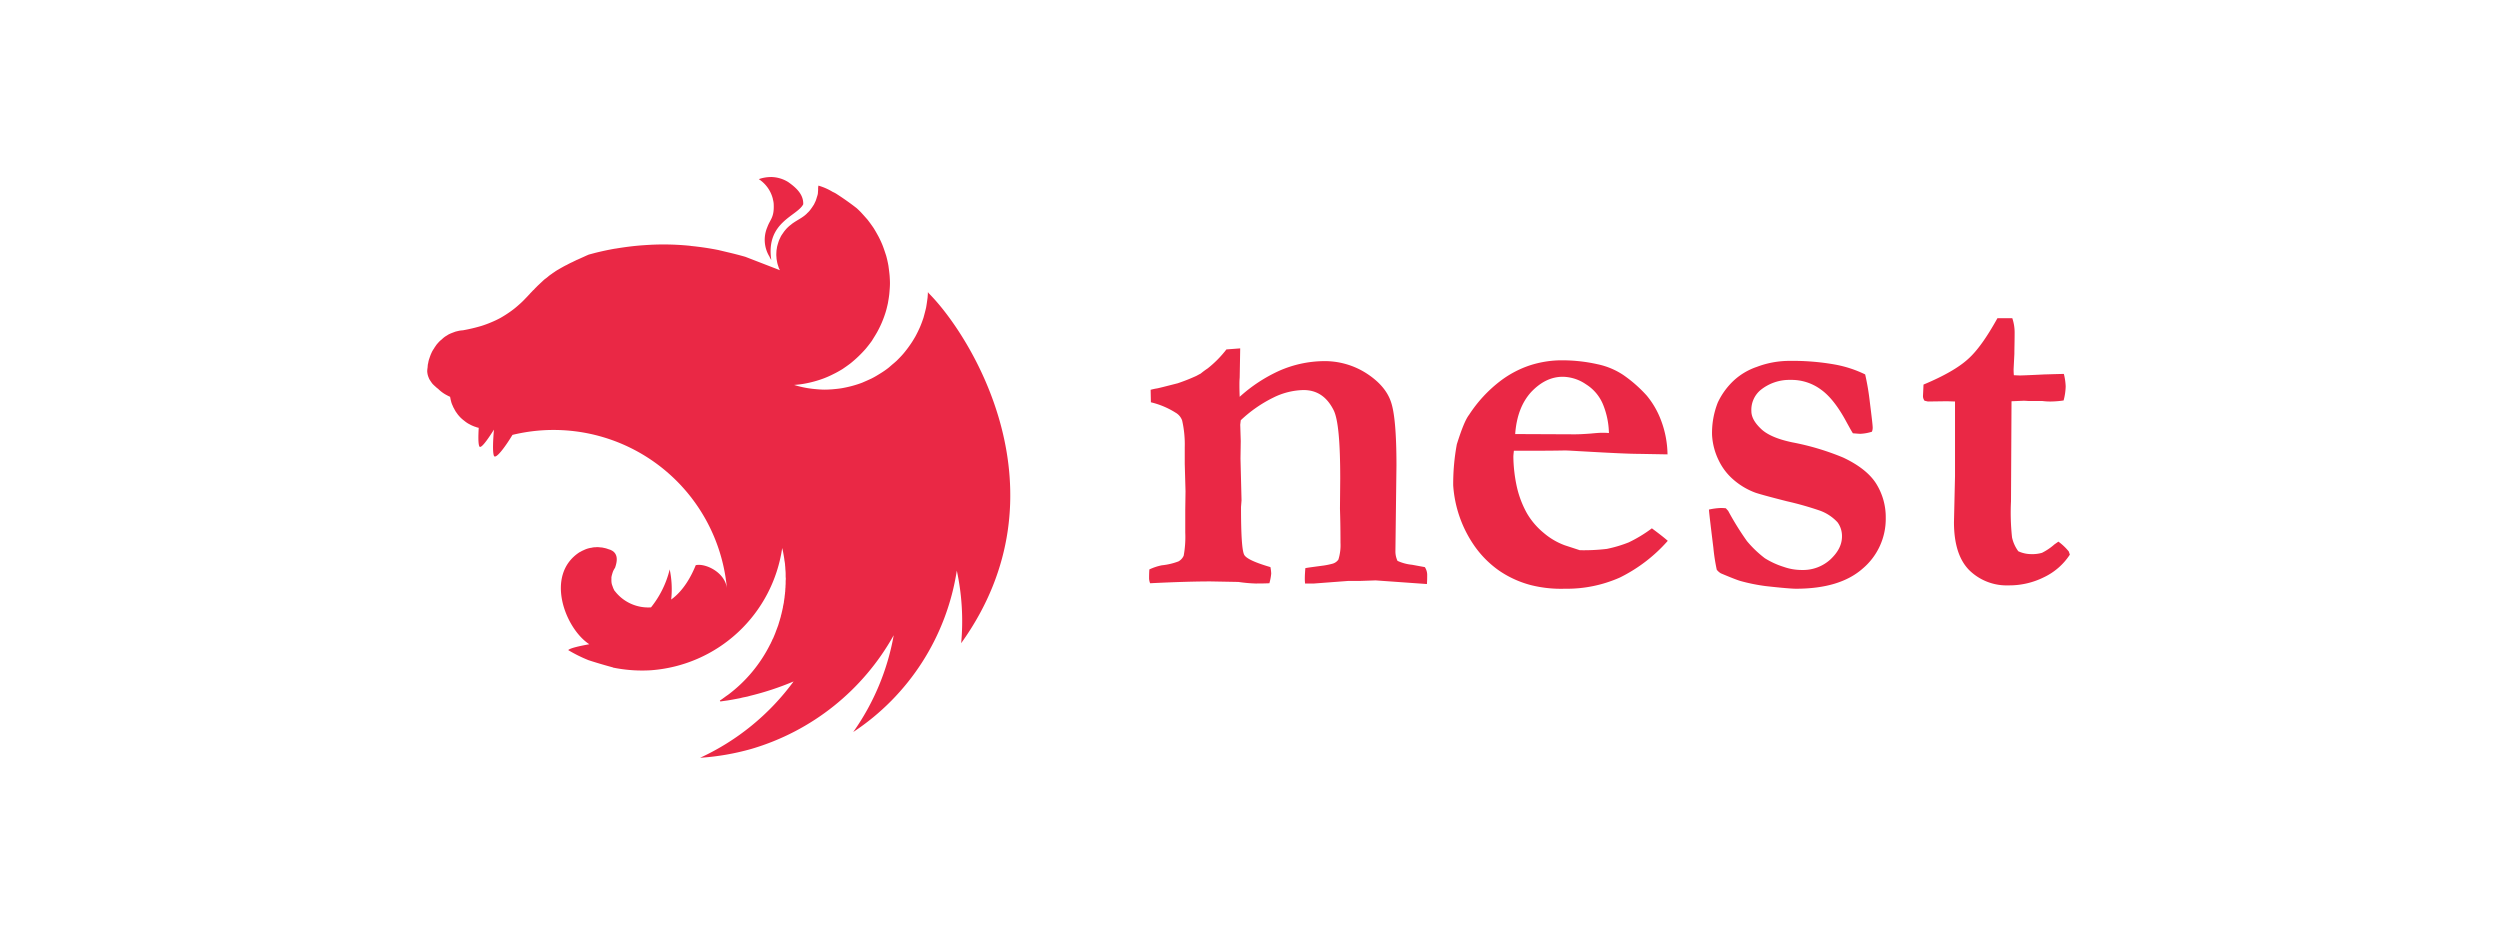
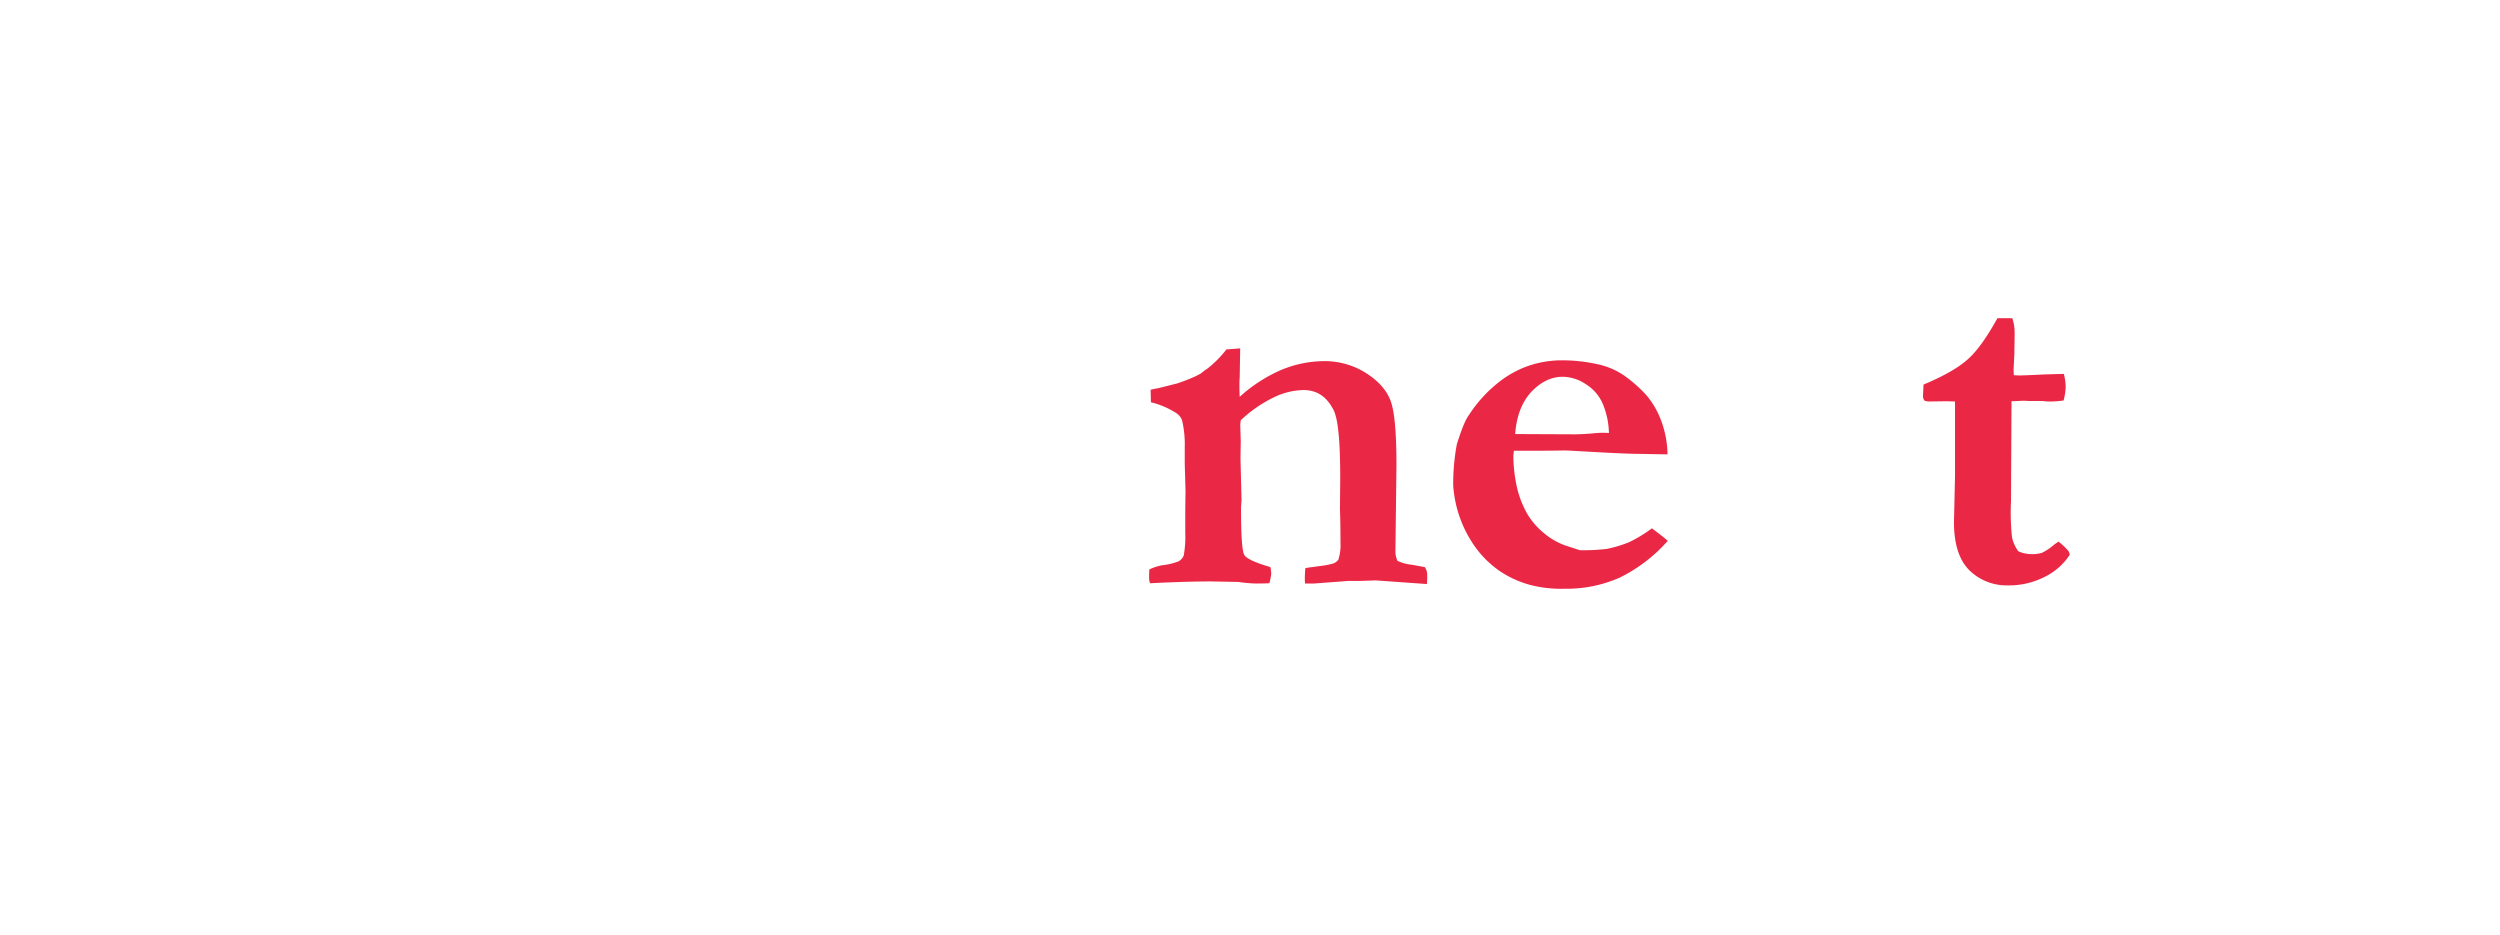
<svg xmlns="http://www.w3.org/2000/svg" width="650" height="243" viewBox="0 0 650 243">
  <g id="Group_137453" data-name="Group 137453" transform="translate(-5556 -16122)">
    <rect id="Rectangle_40260" data-name="Rectangle 40260" width="650" height="243" transform="translate(5556 16122)" fill="#fff" opacity="0" />
    <g id="_-zvkLr6-nest" data-name="-zvkLr6-nest" transform="translate(5638.793 16100.178)">
-       <path id="Path_118865" data-name="Path 118865" d="M117.549,67.851a9.608,9.608,0,0,0-3.054.548,8.622,8.622,0,0,1,3.641,5.089c.039.274.117.47.157.744a4.306,4.306,0,0,1,.078.7c.157,3.445-.9,3.876-1.644,5.911a8.365,8.365,0,0,0,.548,7.712,4.678,4.678,0,0,0,.47.861c-1.488-9.9,6.773-11.392,8.3-14.485.117-2.7-2.114-4.5-3.876-5.755a8.649,8.649,0,0,0-4.619-1.331ZM130,70.082a4.529,4.529,0,0,0-.078,1.135c-.039.313-.039.7-.078,1.018a8.5,8.5,0,0,1-.274.94,8.793,8.793,0,0,1-.313.94c-.157.313-.274.587-.431.9-.117.157-.2.313-.313.47l-.235.352c-.2.274-.392.548-.587.783a5.988,5.988,0,0,1-.7.7v.039c-.235.2-.47.431-.744.626-.822.626-1.762,1.1-2.623,1.683a5.834,5.834,0,0,0-.783.587,5.724,5.724,0,0,0-.744.626,6.331,6.331,0,0,0-.7.744,5.834,5.834,0,0,0-.587.783c-.2.274-.391.548-.548.822-.157.313-.274.587-.431.9a8.2,8.2,0,0,0-.313.9c-.117.352-.2.666-.274.979-.039.157-.039.352-.078.509s-.039.313-.078.47c0,.313-.039.666-.039.979a4.249,4.249,0,0,0,.039.7,4.445,4.445,0,0,0,.117.979,8.03,8.03,0,0,0,.2.94c.117.313.2.626.313.94.078.2.2.391.274.548l-9-3.484c-1.527-.431-3.014-.822-4.541-1.174l-2.466-.587c-2.349-.47-4.737-.822-7.125-1.057-.078,0-.117-.039-.2-.039a70,70,0,0,0-7.008-.352c-1.723,0-3.445.078-5.128.2-2.388.157-4.776.47-7.164.861-.587.078-1.174.2-1.762.313-1.214.235-2.388.509-3.523.783l-1.762.47c-.587.235-1.135.509-1.683.744l-1.292.587c-.078.039-.157.039-.2.078-.392.2-.744.352-1.1.548a1.907,1.907,0,0,0-.274.117c-.431.2-.861.431-1.214.626-.274.117-.548.274-.783.391a3.528,3.528,0,0,1-.352.2c-.352.2-.7.391-1.018.587a9.849,9.849,0,0,0-.94.587c-.274.2-.548.352-.783.548-.039.039-.078.039-.117.078a9.04,9.04,0,0,0-.744.548l-.078.078-.587.47c-.078.039-.157.117-.235.157-.2.157-.391.352-.587.509-.039.078-.117.117-.157.157-.235.235-.47.431-.7.666-.039,0-.039.039-.078.078-.235.2-.47.431-.7.666-.039.039-.039.078-.078.078-.2.2-.391.391-.587.626-.078.078-.2.157-.274.235-.2.235-.431.47-.666.7-.039.078-.117.117-.157.2-.313.313-.587.626-.9.94l-.117.117a23.109,23.109,0,0,1-2,1.918,22.254,22.254,0,0,1-2.192,1.723c-.783.548-1.527,1.018-2.349,1.488a23.854,23.854,0,0,1-2.466,1.174c-.822.352-1.683.666-2.545.94A43.808,43.808,0,0,1,37.57,107.7a8.33,8.33,0,0,0-.979.117c-.352.078-.666.157-.979.235l-.94.352a10.011,10.011,0,0,0-.94.431c-.274.2-.587.352-.861.548a6.39,6.39,0,0,0-.783.666,6.7,6.7,0,0,0-.783.7c-.235.274-.47.509-.666.783-.2.313-.431.587-.587.9a6.9,6.9,0,0,0-.548.9c-.157.352-.313.666-.431,1.018-.117.313-.235.666-.352,1.018a8.016,8.016,0,0,0-.2.94c0,.039-.039.078-.039.117-.078.352-.078.822-.117,1.057a5.3,5.3,0,0,0-.078.783,2.228,2.228,0,0,0,.039.509,4.152,4.152,0,0,0,.157.744,5.231,5.231,0,0,0,.274.7v.039a6.809,6.809,0,0,0,.431.7,7.951,7.951,0,0,0,.509.7c.2.2.431.431.666.626a5.725,5.725,0,0,0,.744.626,9.11,9.11,0,0,0,2.388,1.723c.2.117.391.2.626.313.039,0,.078.039.117.039a.353.353,0,0,0,.039.2,8.031,8.031,0,0,0,.2.94,5.277,5.277,0,0,0,.313.94c.117.235.2.47.313.7a.855.855,0,0,0,.117.2c.157.313.313.587.47.861l.587.822c.2.235.431.509.666.744s.47.431.744.666a.137.137,0,0,0,.078.039,8.588,8.588,0,0,0,.7.548,6.23,6.23,0,0,0,.861.509,6.362,6.362,0,0,0,.9.431,4.6,4.6,0,0,0,.783.274c.039.039.078.039.157.078.157.039.352.078.509.117-.117,2.114-.157,4.111.157,4.815.352.783,2.075-1.605,3.8-4.345-.235,2.7-.391,5.872,0,6.812.431.979,2.78-2.075,4.815-5.442A45.244,45.244,0,0,1,106.2,174.764c-.509-4.228-5.716-6.577-8.1-5.99-1.174,2.9-3.171,6.616-6.381,8.926a25.1,25.1,0,0,0-.391-7.83,25.319,25.319,0,0,1-4.854,9.865h0a10.935,10.935,0,0,1-9.4-4.228c-.157-.117-.2-.352-.313-.509a7.059,7.059,0,0,1-.313-.822,3.25,3.25,0,0,1-.235-.822,6.051,6.051,0,0,1-.039-.861v-.587a6.268,6.268,0,0,1,.2-.822,6.751,6.751,0,0,1,.274-.822,8.815,8.815,0,0,1,.47-.822c.666-1.879.666-3.406-.548-4.306a4.454,4.454,0,0,0-.744-.391c-.157-.039-.352-.117-.509-.157-.117-.039-.2-.078-.313-.117a6.255,6.255,0,0,0-.822-.2,2.983,2.983,0,0,0-.822-.117,6.388,6.388,0,0,0-.861-.078c-.2,0-.392.039-.587.039a3.056,3.056,0,0,0-.861.117,6.075,6.075,0,0,0-.822.157,6.744,6.744,0,0,0-.822.274c-.274.117-.509.235-.783.352-.235.117-.47.274-.744.391-9.121,5.95-3.68,19.887,2.545,23.919-2.349.431-4.737.94-5.4,1.448l-.078.078a36.886,36.886,0,0,0,5.285,2.623c2.505.822,5.168,1.566,6.342,1.879v.039a37.874,37.874,0,0,0,9.865.7,37.237,37.237,0,0,0,34.137-31.788c.078.352.157.666.235,1.018h0c.117.7.274,1.448.352,2.192v.039c.078.352.117.7.157,1.018v.157a9.62,9.62,0,0,1,.078,1.018c.039.431.078.861.078,1.292v.626c0,.2.039.431.039.626,0,.235-.039.47-.039.7v.548c0,.274-.039.509-.039.783a2.4,2.4,0,0,1-.039.509c0,.274-.039.548-.039.861a1.082,1.082,0,0,0-.039.352c-.039.313-.078.587-.117.9a1.082,1.082,0,0,1-.039.352c-.039.392-.117.744-.157,1.135v.078c-.078.352-.157.744-.235,1.1v.117l-.235,1.057c0,.039-.039.117-.039.157a10.5,10.5,0,0,1-.274,1.057v.117c-.117.391-.235.744-.313,1.1a.121.121,0,0,0-.039.078l-.352,1.174c-.157.391-.274.744-.431,1.135s-.274.783-.431,1.135c-.157.391-.313.744-.47,1.135h-.039c-.157.352-.313.744-.509,1.1h0a1.909,1.909,0,0,1-.117.274c-.039.039-.039.078-.078.117a37.054,37.054,0,0,1-11,13.154h0c-.313.2-.626.431-.94.666h0c-.078.078-.2.117-.274.2-.274.2-.548.391-.861.587l.117.235h.039l1.644-.235h.039c1.018-.157,2.036-.352,3.054-.548a6.83,6.83,0,0,0,.861-.2c.2-.039.352-.078.548-.117.274-.039.548-.117.822-.157.235-.078.47-.117.7-.2A74.19,74.19,0,0,0,123.539,199a62.7,62.7,0,0,1-24.311,19.848,64.411,64.411,0,0,0,13.35-2.31,62.548,62.548,0,0,0,36.995-29.557,62.488,62.488,0,0,1-10.531,25.172,61.521,61.521,0,0,0,26.934-41.967,62.338,62.338,0,0,1,1.135,18.869c28.265-39.422,2.349-80.293-8.5-91.059-.039-.078-.078-.117-.078-.2-.039.039-.039.039-.039.078,0-.039,0-.039-.039-.078,0,.47-.039.94-.078,1.409-.117.9-.235,1.762-.391,2.623-.2.861-.431,1.722-.665,2.584-.274.822-.587,1.683-.94,2.505-.352.783-.744,1.605-1.174,2.388-.431.744-.9,1.527-1.409,2.231-.509.744-1.057,1.448-1.605,2.114-.587.7-1.214,1.331-1.84,1.957-.391.352-.744.666-1.135.979-.313.274-.587.509-.9.783a21.846,21.846,0,0,1-2.192,1.527c-.744.47-1.527.94-2.31,1.331-.822.391-1.644.744-2.466,1.1-.822.313-1.683.587-2.545.822s-1.762.431-2.623.587c-.9.157-1.8.235-2.662.313-.626.039-1.253.078-1.879.078-.9,0-1.8-.078-2.662-.157a26.344,26.344,0,0,1-5.285-1.057h-.039c.861-.078,1.723-.157,2.584-.313.9-.157,1.762-.352,2.623-.587s1.722-.509,2.545-.822a23.507,23.507,0,0,0,2.466-1.1c.822-.391,1.566-.822,2.349-1.292.744-.509,1.488-1.018,2.192-1.566a31.965,31.965,0,0,0,3.837-3.68q.881-1.057,1.644-2.114c.078-.117.157-.274.235-.391.391-.626.783-1.253,1.135-1.879.431-.783.822-1.566,1.174-2.388s.665-1.644.94-2.505c.274-.822.47-1.683.666-2.545.157-.9.313-1.762.391-2.623.078-.9.157-1.8.157-2.662,0-.626-.039-1.253-.078-1.879-.078-.9-.2-1.762-.313-2.623-.157-.9-.352-1.762-.587-2.623-.274-.822-.548-1.683-.861-2.505s-.7-1.644-1.1-2.427c-.431-.783-.861-1.566-1.331-2.31-.509-.744-1.018-1.448-1.566-2.153-.587-.666-1.174-1.331-1.8-2-.313-.313-.665-.666-1.018-.979-1.762-1.37-3.6-2.662-5.442-3.837a7.289,7.289,0,0,0-.783-.391A15.255,15.255,0,0,0,130,70.082Z" transform="translate(0)" fill="#ea2845" fill-rule="evenodd" />
      <path id="Path_118866" data-name="Path 118866" d="M282.958,185.769a14.068,14.068,0,0,1,3.25-1.083,16.777,16.777,0,0,0,4.333-1.016,3.121,3.121,0,0,0,1.354-1.489,27.247,27.247,0,0,0,.406-6.026v-5.89l.068-4.807-.2-7.177v-4.265a28.153,28.153,0,0,0-.677-6.973,3.774,3.774,0,0,0-1.693-2.031,21.284,21.284,0,0,0-6.432-2.708l-.068-3.25c.542-.135,1.083-.271,1.557-.339s2.3-.542,5.484-1.354a49.341,49.341,0,0,0,4.807-1.9c.271-.135.609-.338,1.151-.609a21.391,21.391,0,0,1,1.828-1.354A27.928,27.928,0,0,0,303,128.56l3.588-.271-.135,7.65c-.068.745-.068,1.354-.068,1.828,0,.406,0,1.422.068,3.114a39.726,39.726,0,0,1,10.291-6.77,29.418,29.418,0,0,1,11.442-2.505,20.066,20.066,0,0,1,11.239,3.182c3.25,2.1,5.349,4.536,6.3,7.244,1.016,2.776,1.489,8.4,1.489,16.723l-.271,22.207a5.79,5.79,0,0,0,.542,2.573,11.785,11.785,0,0,0,3.791,1.016l3.317.609a3.714,3.714,0,0,1,.609,2.166c0,.542,0,1.286-.068,2.234l-13.338-.948-3.927.135h-3.114l-9,.677h-2.3a11.054,11.054,0,0,1-.068-1.354c0-.812.068-1.693.135-2.64.609-.135,2.234-.339,4.739-.677a20.042,20.042,0,0,0,2.3-.474,2.745,2.745,0,0,0,1.557-1.083,12.539,12.539,0,0,0,.542-4.4c0-3.859-.068-6.77-.135-8.8l.068-7.854c0-9.614-.542-15.572-1.76-17.874-1.76-3.453-4.333-5.145-7.786-5.145a18.408,18.408,0,0,0-7.854,1.963,34.325,34.325,0,0,0-8.463,5.89l-.135,1.151.135,4.265-.068,4.536.271,10.9-.135,1.693c0,7.38.271,11.577.88,12.525s2.844,1.963,6.77,3.114a10.9,10.9,0,0,1,.2,1.693,13.691,13.691,0,0,1-.474,2.5c-1.422.068-2.64.068-3.588.068a37.783,37.783,0,0,1-4.468-.406l-7.244-.135c-3.656,0-8.869.135-15.707.474a3.536,3.536,0,0,1-.271-1.422c0-.339,0-1.083.068-2.167Z" transform="translate(-66.927 -15.888)" fill="#ea2845" />
      <path id="Path_118867" data-name="Path 118867" d="M391.116,154.315c1.219-3.859,2.234-6.432,3.182-7.65a34.974,34.974,0,0,1,8.057-8.734,26.586,26.586,0,0,1,7.786-4.13,27.194,27.194,0,0,1,7.312-1.286,42.015,42.015,0,0,1,10.291,1.016,19.221,19.221,0,0,1,6.635,2.776,35.008,35.008,0,0,1,6.093,5.349,22.256,22.256,0,0,1,3.724,6.432,25.837,25.837,0,0,1,1.693,8.869l-7.583-.135c-2.1,0-6.635-.2-13.744-.609-2.64-.135-4.4-.271-5.416-.271-.339,0-2.776.068-7.312.068h-5.89c-.068.677-.135,1.219-.135,1.625a39.033,39.033,0,0,0,.88,7.65,25.758,25.758,0,0,0,2.64,6.973,19.068,19.068,0,0,0,4.4,5.145,18.009,18.009,0,0,0,5.416,3.182l3.927,1.286a49.77,49.77,0,0,0,7.041-.338,33.561,33.561,0,0,0,5.687-1.693,35.681,35.681,0,0,0,6.026-3.656c1.625,1.219,2.979,2.234,4.13,3.25a40.383,40.383,0,0,1-12.457,9.546,33.994,33.994,0,0,1-14.353,2.911,32.036,32.036,0,0,1-8.8-.948,26.514,26.514,0,0,1-8.192-3.724,26.19,26.19,0,0,1-6.3-6.229,31.177,31.177,0,0,1-5.687-15.978,56.618,56.618,0,0,1,.948-10.7Zm39.539-2.911a20.728,20.728,0,0,0-1.489-7.312,11.2,11.2,0,0,0-4.468-5.349,10.978,10.978,0,0,0-6.026-1.963c-3.047,0-5.755,1.354-8.26,3.994-2.437,2.708-3.791,6.3-4.13,10.9l15.5.068c1.016,0,2.437-.068,4.2-.2q2.031-.2,2.844-.2c.406,0,1.016,0,1.828.068Z" transform="translate(-95.128 -16.998)" fill="#ea2845" />
-       <path id="Path_118868" data-name="Path 118868" d="M480.363,171.357a17.318,17.318,0,0,1,2.979-.406,12.07,12.07,0,0,1,1.422.068l.609.677a74.463,74.463,0,0,0,4.875,7.854,28.481,28.481,0,0,0,4.672,4.468,21.023,21.023,0,0,0,4.875,2.234,14.051,14.051,0,0,0,4.807.812,10.524,10.524,0,0,0,7.312-2.708c2.031-1.9,3.047-3.859,3.047-6.026a6.034,6.034,0,0,0-1.151-3.656,11.625,11.625,0,0,0-4.6-3.047,83.83,83.83,0,0,0-8.6-2.437c-4.536-1.151-7.244-1.9-8.192-2.234a18.381,18.381,0,0,1-5.687-3.385,15.353,15.353,0,0,1-3.791-4.942,17.013,17.013,0,0,1-1.76-6.635,21.544,21.544,0,0,1,1.489-8.463,18.737,18.737,0,0,1,4.265-5.823,16.878,16.878,0,0,1,5.89-3.453,23.845,23.845,0,0,1,8.531-1.557,62.623,62.623,0,0,1,11.374.88,30.386,30.386,0,0,1,8.26,2.64A64.407,64.407,0,0,1,522.2,143.4c.474,3.791.745,6.026.745,6.7a2.72,2.72,0,0,1-.2,1.016,11.634,11.634,0,0,1-2.979.542c-.406,0-1.083-.068-1.963-.135-.406-.609-.948-1.625-1.625-2.844q-3.25-6.093-6.7-8.531a12.856,12.856,0,0,0-7.921-2.505,11.891,11.891,0,0,0-7.854,2.708,6.732,6.732,0,0,0-2.3,5.416c0,1.489.812,2.979,2.437,4.536,1.557,1.557,4.333,2.776,8.26,3.588a67,67,0,0,1,13.134,3.927c4.062,1.9,6.973,4.2,8.6,6.77a16.419,16.419,0,0,1,2.505,8.937,16.9,16.9,0,0,1-6.026,13.2c-3.927,3.453-9.682,5.213-17.332,5.213-.948,0-3.588-.2-7.786-.677a46.906,46.906,0,0,1-6.7-1.354c-.677-.2-2.3-.812-5.01-1.963a3.763,3.763,0,0,1-1.083-.948,49.9,49.9,0,0,1-.88-5.687c-.677-5.552-1.083-8.869-1.151-9.952Z" transform="translate(-118.838 -17.047)" fill="#ea2845" />
      <path id="Path_118869" data-name="Path 118869" d="M556,134.9c5.349-2.234,9.208-4.468,11.577-6.635,2.437-2.166,4.942-5.755,7.651-10.629h3.859a11.6,11.6,0,0,1,.609,3.724c0,2.37-.068,4.2-.068,5.552l-.2,3.995c0,.2,0,.745.068,1.557l1.557.068c.2,0,2.37-.068,6.364-.271.339,0,2.031-.068,5.078-.135a15.665,15.665,0,0,1,.474,3.25,15.421,15.421,0,0,1-.542,3.656,25.324,25.324,0,0,1-3.385.271,16.545,16.545,0,0,1-2.166-.135h-3.521l-1.219-.068-3.25.135-.135,26a60.119,60.119,0,0,0,.271,9.411,9.518,9.518,0,0,0,1.625,3.588,8.081,8.081,0,0,0,3.453.745,8.785,8.785,0,0,0,2.708-.338,15.065,15.065,0,0,0,2.979-1.963c.271-.271.745-.542,1.286-.948a14.172,14.172,0,0,1,2.708,2.573l.271.812a16.459,16.459,0,0,1-6.77,5.89,20.128,20.128,0,0,1-9.14,2.1,13.875,13.875,0,0,1-10.291-3.995c-2.64-2.708-3.927-6.838-3.927-12.457l.271-11.916V139.3l-2.1-.068-4.942.068-.88-.2a1.986,1.986,0,0,1-.406-1.151c0-.271.068-1.286.135-3.047Z" transform="translate(-138.684 -13.087)" fill="#ea2845" />
    </g>
  </g>
</svg>